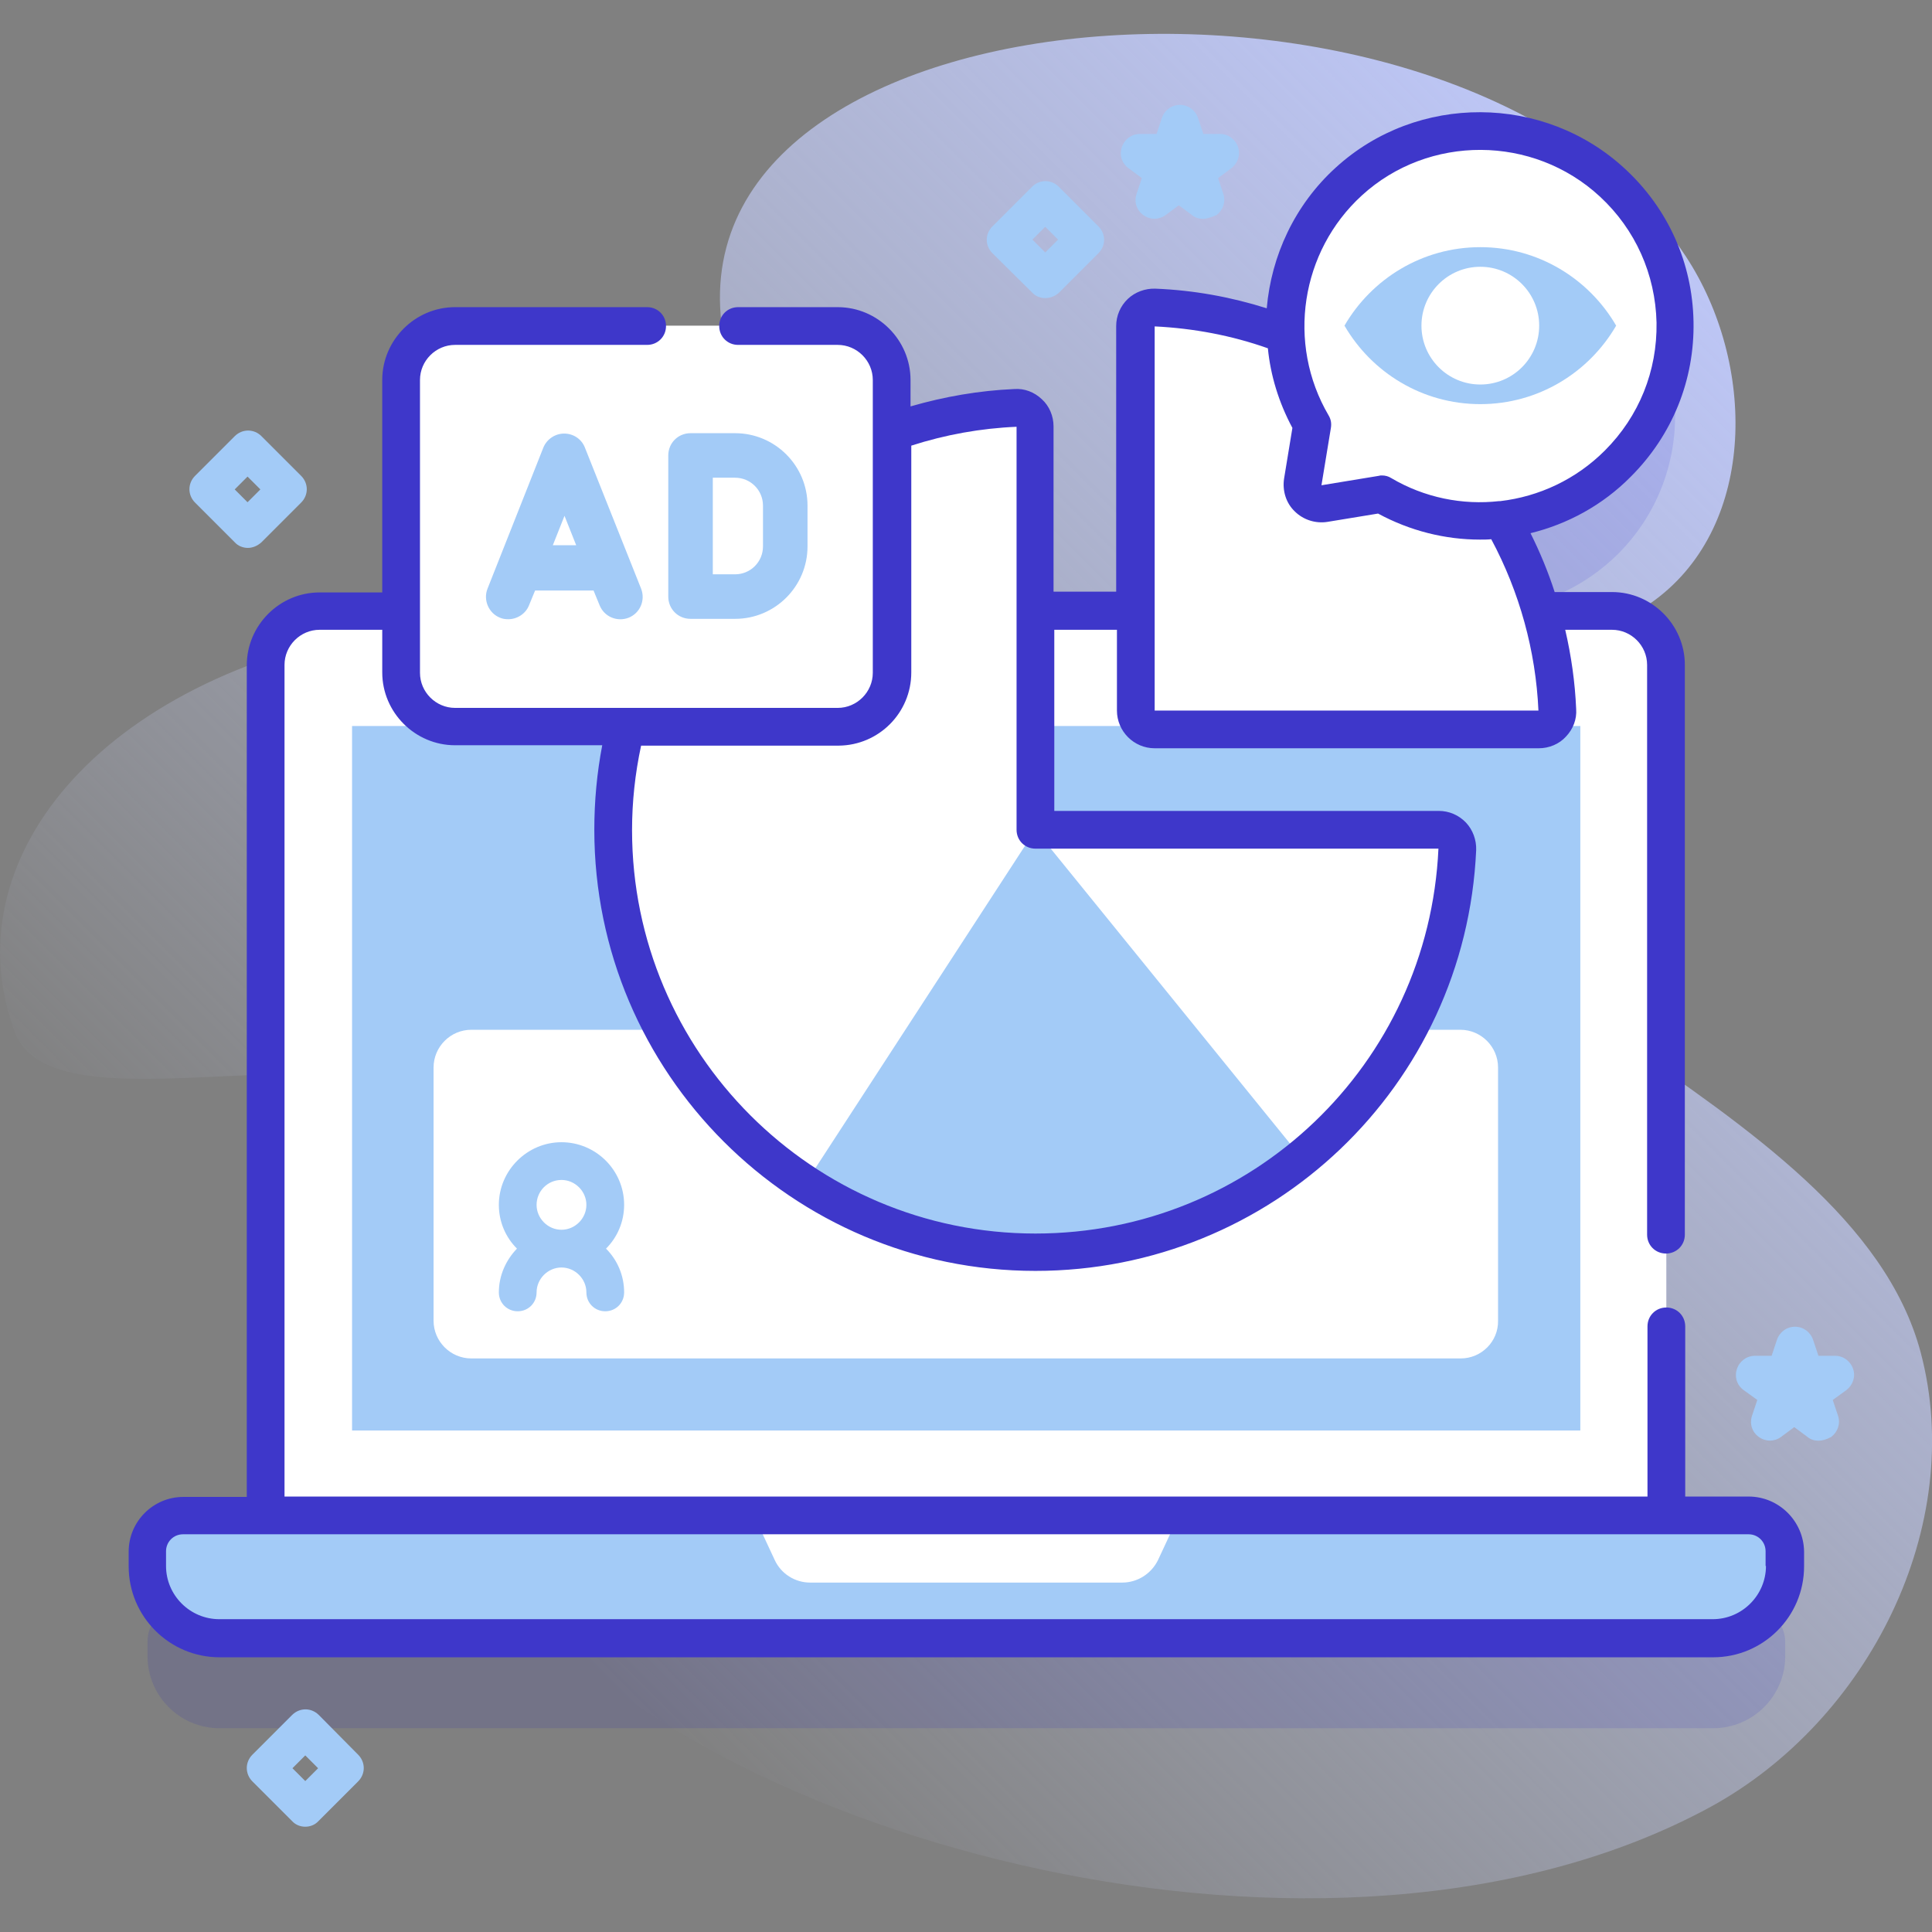
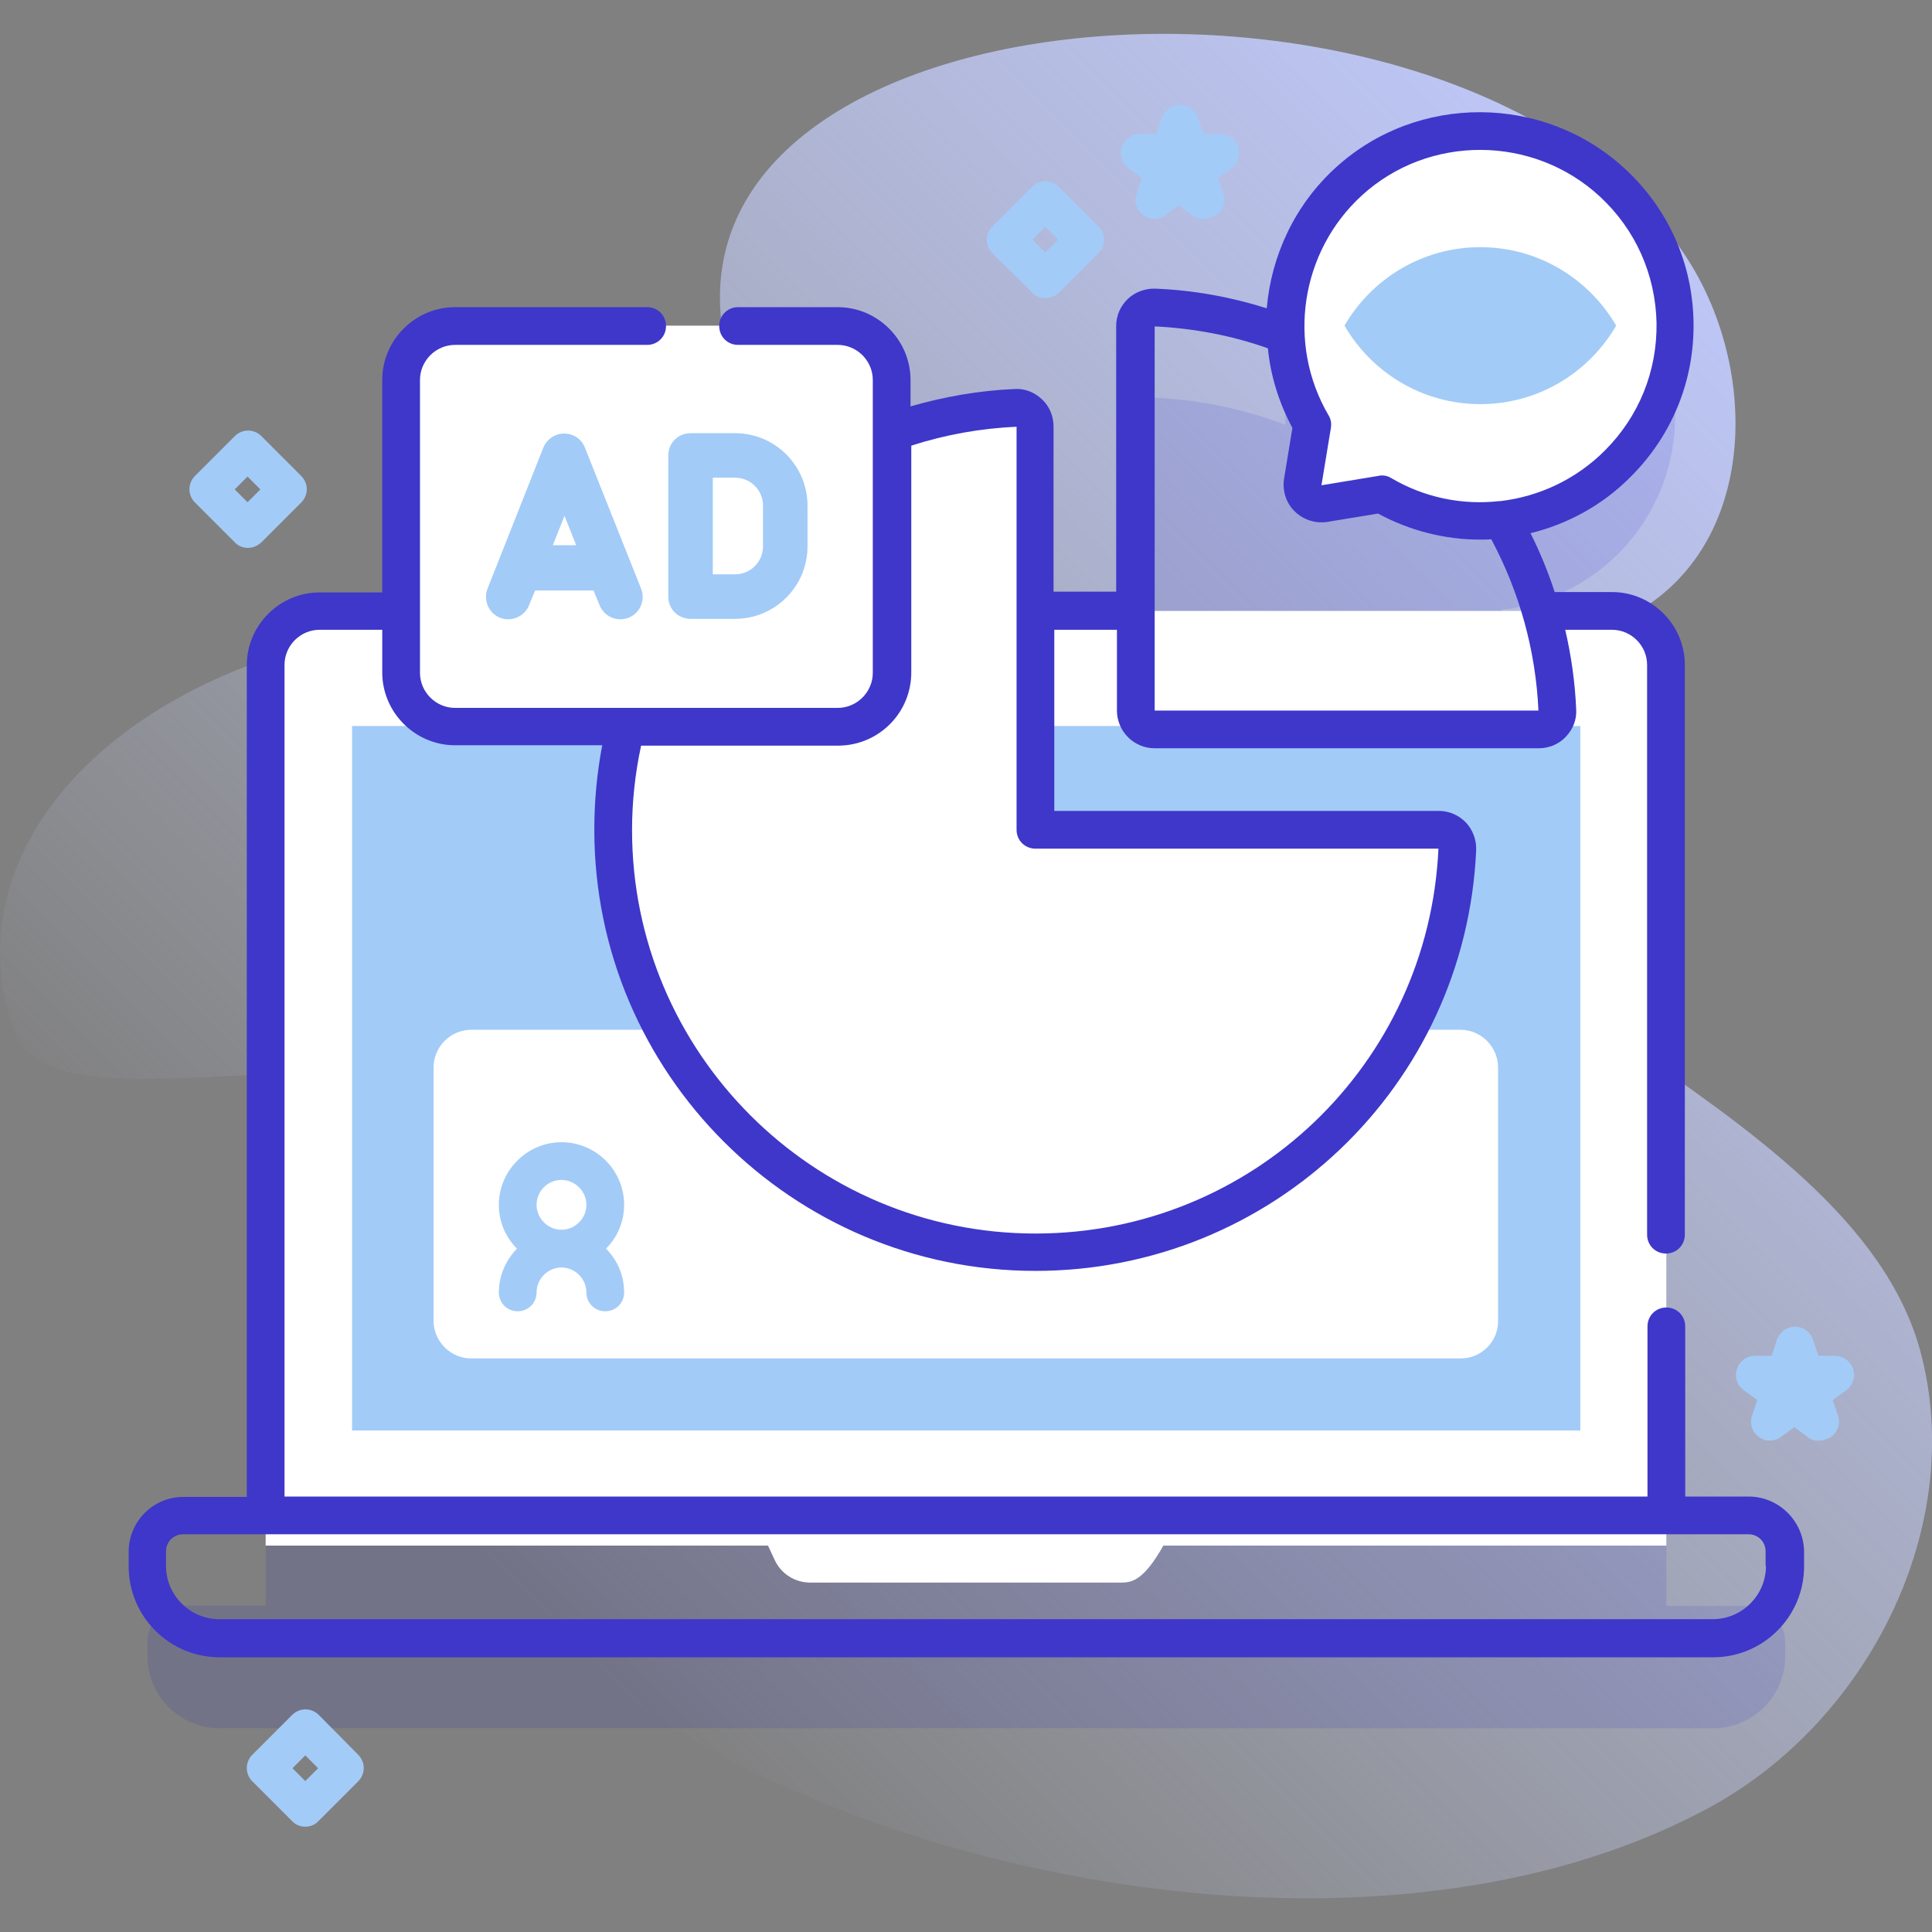
<svg xmlns="http://www.w3.org/2000/svg" id="Capa_1" x="0px" y="0px" viewBox="0 0 512 512" style="enable-background:new 0 0 512 512;" xml:space="preserve">
  <rect x="0" y="0" width="512" height="512" fill="#808080" stroke="none" />
  <style type="text/css">
	.st0{fill:url(#SVGID_1_);}
	.st1{opacity:0.1;fill:#0000CC;enable-background:new    ;}
	.st2{fill:#FFFFFF;}
	.st3{fill:#A3CBF7;}
	.st4{fill:#3E37CA;}
</style>
  <g>
    <g>
      <linearGradient id="SVGID_1_" gradientUnits="userSpaceOnUse" x1="147.145" y1="79.112" x2="481.796" y2="413.762" gradientTransform="matrix(1 0 0 -1 0 514)">
        <stop offset="0" style="stop-color:#D2DBFC;stop-opacity:0" />
        <stop offset="1" style="stop-color:#BDC6F6" />
      </linearGradient>
      <path class="st0" d="M509,358.4c-18.5-69.6-146.8-99.2-142.4-157.4c0.8-10,11-16.7,20.2-20.9c17-7.8,36.7-9.9,51.8-21.1    c27.1-20.1,26.7-62.8,8.2-91C389.6-19.5,180.3-6.5,191.2,85.7c10.4,87.8-17.7,68.9-89.8,81.1C25.4,179.6-13,228.8,4,273.7    c11.2,29.6,108-9.1,122,29c14.9,40.5-27.6,72.6,8.9,118.9c51.9,65.8,217.9,112,318.5,57.2C495.2,455.9,521.2,404.4,509,358.4    L509,358.4z" />
    </g>
    <g>
      <g>
        <path class="st1" d="M463.4,425.6h-21.8V200.2c0-7.9-6.4-14.3-14.3-14.3h-18.9c-2.5-8.6-6-16.7-10.4-24.3     c11.2-1.3,22.1-6.2,30.8-14.8c20.6-20.6,20.2-54.4-1.5-74.5c-19.6-18.1-50.1-18.3-69.8-0.3c-11.9,10.9-17.5,25.8-16.8,40.6     c-10.8-4.1-22.4-6.6-34.5-7.2c-2.8-0.1-5.2,2.2-5.2,5v75.4h-26.6v-48.9c0-2.8-2.4-5.1-5.2-5c-11.4,0.5-22.4,2.8-32.7,6.5v-13.9     c0-7.9-6.4-14.3-14.3-14.3H120.6c-7.9,0-14.3,6.4-14.3,14.3v61.3H84.7c-7.9,0-14.3,6.4-14.3,14.3v225.4H48.6     c-5.3,0-9.5,4.3-9.5,9.5v3.9c0,10.5,8.5,19.1,19.1,19.1h395.8c10.5,0,19.1-8.5,19.1-19.1v-3.9C473,429.9,468.7,425.6,463.4,425.6     L463.4,425.6z" />
        <g>
          <g>
            <g>
              <g>
                <path class="st2" d="M441.6,176.2v233.4H70.4V176.2c0-7.9,6.4-14.3,14.3-14.3h342.6C435.2,161.9,441.6,168.3,441.6,176.2         L441.6,176.2z" />
                <path class="st3" d="M93.3,192.4h325.5v186.7H93.3L93.3,192.4z" />
                <path class="st2" d="M387.1,360H124.9c-5.5,0-10-4.5-10-10v-67.1c0-5.5,4.5-10,10-10h262.1c5.5,0,10,4.5,10,10V350         C397.1,355.5,392.6,360,387.1,360L387.1,360z" />
              </g>
              <g>
-                 <path class="st3" d="M39,411.2v3.9c0,10.5,8.5,19.1,19.1,19.1h395.8c10.5,0,19.1-8.5,19.1-19.1v-3.9c0-5.3-4.3-9.5-9.5-9.5         H48.6C43.3,401.6,39,405.9,39,411.2z" />
-                 <path class="st2" d="M297.4,419.4h-82.7c-4,0-7.7-2.3-9.4-6l-5.5-11.8h112.6l-5.5,11.8C305.1,417.1,301.4,419.4,297.4,419.4         L297.4,419.4z" />
+                 <path class="st2" d="M297.4,419.4h-82.7c-4,0-7.7-2.3-9.4-6l-5.5-11.8h112.6C305.1,417.1,301.4,419.4,297.4,419.4         L297.4,419.4z" />
              </g>
            </g>
          </g>
        </g>
        <g>
          <path class="st2" d="M381.2,219.9c2.8,0,5.1,2.4,5,5.2c-2.7,59.4-51.7,106.7-111.8,106.7c-61.8,0-111.9-50.1-111.9-111.9      c0-60.1,47.3-109.1,106.7-111.8c2.8-0.1,5.2,2.2,5.2,5v106.8H381.2z" />
-           <path class="st3" d="M381.2,219.9c2.8,0,5.1,2.4,5,5.2c-1.5,33-17.3,62.2-41.3,81.7c-19.3,15.6-43.8,25-70.5,25      c-22.5,0-43.5-6.6-61-18.1l61-93.8H381.2z" />
          <g>
-             <path class="st2" d="M407.8,193.3H306c-2.8,0-5-2.2-5-5V86.5c0-2.8,2.4-5.1,5.2-5c57.7,2.6,104,48.9,106.6,106.6       C412.9,191,410.6,193.3,407.8,193.3L407.8,193.3z" />
-             <path class="st2" d="M386.2,225.1c-1.5,33-17.3,62.2-41.3,81.7l-70.5-86.9h106.8C384,219.9,386.3,222.2,386.2,225.1       L386.2,225.1z" />
-           </g>
+             </g>
        </g>
        <g>
          <g>
            <g>
              <path class="st3" d="M165.4,319.3c0-9.2-7.5-16.6-16.6-16.6s-16.6,7.5-16.6,16.6c0,4.5,1.8,8.6,4.8,11.6        c-2.9,3-4.8,7.1-4.8,11.6c0,2.8,2.2,5,5,5s5-2.2,5-5c0-3.6,3-6.6,6.6-6.6s6.6,3,6.6,6.6c0,2.8,2.2,5,5,5s5-2.2,5-5        c0-4.5-1.8-8.6-4.8-11.6C163.6,327.9,165.4,323.8,165.4,319.3z M148.8,312.7c3.6,0,6.6,3,6.6,6.6s-3,6.6-6.6,6.6        s-6.6-3-6.6-6.6S145.1,312.7,148.8,312.7z" />
            </g>
          </g>
        </g>
        <g>
          <path class="st2" d="M347.7,112.4c-12-20.5-8.7-47.4,9.8-64.3c19.7-18,50.3-17.8,69.8,0.3c21.6,20,22.1,53.8,1.5,74.5      c-17,17-42.9,19.7-62.7,8l-15.2,2.5c-3.4,0.6-6.4-2.4-5.8-5.8L347.7,112.4z" />
          <path class="st2" d="M340.7,88.7c-0.7-14.8,4.9-29.7,16.9-40.6c19.7-18,50.3-17.8,69.8,0.3c21.6,20,22.1,53.8,1.5,74.5      c-8.6,8.6-19.5,13.6-30.8,14.8" />
          <g>
            <path class="st3" d="M428.3,86.3c-7.2,12.4-20.6,20.8-36,20.8s-28.8-8.4-36-20.8c7.2-12.4,20.6-20.8,36-20.8       S421.1,73.9,428.3,86.3z" />
-             <circle class="st2" cx="392.3" cy="86.3" r="15.6" />
          </g>
        </g>
        <g>
          <g>
            <path class="st2" d="M222.2,192.5H120.6c-7.9,0-14.3-6.4-14.3-14.3v-77.6c0-7.9,6.4-14.3,14.3-14.3h101.6       c7.9,0,14.3,6.4,14.3,14.3v77.6C236.5,186.1,230.1,192.5,222.2,192.5z" />
            <path class="st4" d="M463.4,396.6h-16.8v-45.1c0-2.8-2.2-5-5-5s-5,2.2-5,5v45.1H75.4V176.2c0-5.1,4.2-9.3,9.3-9.3h16.6v11.3       c0,10.6,8.7,19.3,19.3,19.3h39c-1.4,7.3-2.1,14.8-2.1,22.4c0,64.5,52.5,116.9,116.9,116.9c62.6,0,114-49,116.8-111.5       c0.1-2.7-0.9-5.4-2.7-7.3c-1.9-2-4.5-3.1-7.2-3.1H279.4v-48H296v21.4c0,5.5,4.5,10,10,10h101.8c2.7,0,5.4-1.1,7.2-3.1       c1.9-2,2.9-4.6,2.7-7.3c-0.3-7.1-1.3-14.1-2.9-21h12.4c5.1,0,9.3,4.2,9.3,9.3v151c0,2.8,2.2,5,5,5s5-2.2,5-5v-151       c0-10.6-8.7-19.3-19.3-19.3h-15.2c-1.7-5.3-3.9-10.6-6.4-15.6c9.8-2.4,19.1-7.4,26.6-15c11-11,16.9-25.6,16.6-41.1       c-0.3-15.5-6.7-29.9-18.2-40.5c-21.4-19.8-55-20-76.6-0.3c-10.9,9.9-17.1,23.4-18.3,37.3c-9.5-3-19.4-4.8-29.5-5.2       c-2.7-0.1-5.4,0.9-7.3,2.7c-2,1.9-3.1,4.5-3.1,7.2v70.4h-16.6v-43.8c0-2.7-1.1-5.4-3.1-7.2c-2-1.9-4.6-2.9-7.3-2.7       c-9.3,0.4-18.5,2-27.5,4.6v-7c0-10.6-8.7-19.3-19.3-19.3h-26.4c-2.8,0-5,2.2-5,5s2.2,5,5,5h26.4c5.1,0,9.3,4.2,9.3,9.3v77.6       c0,5.1-4.2,9.3-9.3,9.3H120.6c-5.1,0-9.3-4.2-9.3-9.3v-77.6c0-5.1,4.2-9.3,9.3-9.3h50.9c2.8,0,5-2.2,5-5s-2.2-5-5-5h-50.9       c-10.6,0-19.3,8.7-19.3,19.3v56.3H84.7c-10.6,0-19.3,8.7-19.3,19.3v220.4H48.6c-8,0-14.5,6.5-14.5,14.5v3.9       c0,13.3,10.8,24.1,24.1,24.1h395.8c13.3,0,24.1-10.8,24.1-24.1v-3.9C478,403.1,471.4,396.6,463.4,396.6L463.4,396.6z        M360.9,51.8c17.7-16.2,45.4-16.1,63.1,0.3c9.4,8.7,14.7,20.6,15,33.4c0.2,12.8-4.6,24.8-13.7,33.9       c-7.7,7.7-17.5,12.2-27.7,13.4c-0.1,0-0.2,0-0.3,0c-9.7,1.1-19.8-0.9-28.6-6.1c-0.8-0.5-1.6-0.7-2.5-0.7c-0.3,0-0.5,0-0.8,0.1       l-15.2,2.5l2.5-15.2c0.2-1.2,0-2.3-0.6-3.3C340.9,91,344.7,66.6,360.9,51.8L360.9,51.8z M336,92.3c0.7,7.2,2.9,14.4,6.5,21.1       l-2.2,13.4c-0.5,3.2,0.5,6.5,2.8,8.7c2.3,2.3,5.6,3.3,8.7,2.8l13.4-2.2c8.5,4.6,17.8,6.9,27,6.9c1,0,2,0,3-0.1       c7.5,14,11.8,29.6,12.5,45.4H306l0-101.8C316.3,87,326.4,88.9,336,92.3z M241.5,178.2v-60.1c9-2.9,18.4-4.6,27.9-5v106.8       c0,2.8,2.2,5,5,5l106.8,0c-2.6,57.2-49.5,102-106.8,102c-59,0-106.9-48-106.9-106.9c0-7.5,0.8-15,2.4-22.4h52.4       C232.9,197.5,241.5,188.9,241.5,178.2L241.5,178.2z M468,415c0,7.7-6.3,14.1-14.1,14.1H58.1c-7.7,0-14.1-6.3-14.1-14.1v-3.9       c0-2.5,2-4.5,4.5-4.5h414.9c2.5,0,4.5,2,4.5,4.5V415z" />
          </g>
          <g>
            <path class="st3" d="M194.8,114.8H183c-3.3,0-5.9,2.6-5.9,5.9v37.4c0,3.3,2.6,5.9,5.9,5.9h11.8c10.6,0,19.2-8.6,19.2-19.2V134       C214,123.4,205.4,114.8,194.8,114.8z M202.2,144.8c0,4.1-3.3,7.4-7.4,7.4h-5.9v-25.6h5.9c4.1,0,7.4,3.3,7.4,7.4V144.8z" />
            <path class="st3" d="M155,118.6c-0.9-2.3-3.1-3.7-5.5-3.7c-2.4,0-4.6,1.5-5.5,3.7l-14.8,37.4c-1.2,3,0.3,6.5,3.3,7.7       c0.7,0.3,1.4,0.4,2.2,0.4c2.3,0,4.6-1.4,5.5-3.7l1.6-3.9h15.5l1.6,3.9c1.2,3,4.6,4.5,7.7,3.3c3-1.2,4.5-4.6,3.3-7.7L155,118.6z        M146.5,144.5l3.1-7.8l3.1,7.8H146.5z" />
          </g>
        </g>
      </g>
      <g>
        <path class="st3" d="M318.8,58c-1,0-2.1-0.3-2.9-1l-3.5-2.6l-3.5,2.6c-1.8,1.3-4.1,1.3-5.9,0c-1.8-1.3-2.5-3.5-1.8-5.6l1.4-4.2     l-3.5-2.6c-1.8-1.3-2.5-3.5-1.8-5.6c0.7-2.1,2.6-3.5,4.8-3.5h4.4l1.4-4.2c0.7-2.1,2.6-3.5,4.8-3.5s4.1,1.4,4.8,3.5l1.4,4.2h4.4     c2.2,0,4.1,1.4,4.8,3.5c0.7,2.1-0.1,4.3-1.8,5.6l-3.5,2.6l1.4,4.2c0.7,2.1-0.1,4.3-1.8,5.6C320.9,57.6,319.8,58,318.8,58     L318.8,58z" />
      </g>
      <g>
        <path class="st3" d="M481.9,381.8c-1,0-2.1-0.3-2.9-1l-3.5-2.6l-3.5,2.6c-1.8,1.3-4.1,1.3-5.9,0c-1.8-1.3-2.5-3.5-1.8-5.6     l1.4-4.2l-3.6-2.6c-1.8-1.3-2.5-3.5-1.8-5.6c0.7-2.1,2.6-3.5,4.8-3.5h4.4l1.4-4.2c0.7-2.1,2.6-3.5,4.8-3.5s4.1,1.4,4.8,3.5     l1.4,4.2h4.4c2.2,0,4.1,1.4,4.8,3.5c0.7,2.1-0.1,4.3-1.8,5.6l-3.6,2.6l1.4,4.2c0.7,2.1-0.1,4.3-1.8,5.6     C484,381.5,482.9,381.8,481.9,381.8L481.9,381.8z" />
      </g>
      <g>
        <path class="st3" d="M65.7,145.2c-1.3,0-2.6-0.5-3.5-1.5l-10.5-10.5c-2-2-2-5.1,0-7.1l10.5-10.5c2-2,5.1-2,7.1,0l10.5,10.5     c2,2,2,5.1,0,7.1l-10.5,10.5C68.2,144.7,66.9,145.2,65.7,145.2z M62.2,129.7l3.4,3.4l3.4-3.4l-3.4-3.4L62.2,129.7z" />
      </g>
      <g>
        <path class="st3" d="M80.9,484.1c-1.3,0-2.6-0.5-3.5-1.5l-10.5-10.5c-2-2-2-5.1,0-7.1l10.5-10.5c2-2,5.1-2,7.1,0L94.9,465     c2,2,2,5.1,0,7.1l-10.5,10.5C83.5,483.6,82.2,484.1,80.9,484.1z M77.5,468.6l3.4,3.4l3.4-3.4l-3.4-3.4L77.5,468.6z" />
      </g>
      <g>
        <path class="st3" d="M277,79c-1.3,0-2.6-0.5-3.5-1.5L263,67.1c-2-2-2-5.1,0-7.1l10.5-10.5c2-2,5.1-2,7.1,0L291.1,60     c2,2,2,5.1,0,7.1l-10.5,10.5C279.6,78.5,278.3,79,277,79z M273.6,63.5l3.4,3.4l3.4-3.4l-3.4-3.4L273.6,63.5z" />
      </g>
    </g>
  </g>
</svg>